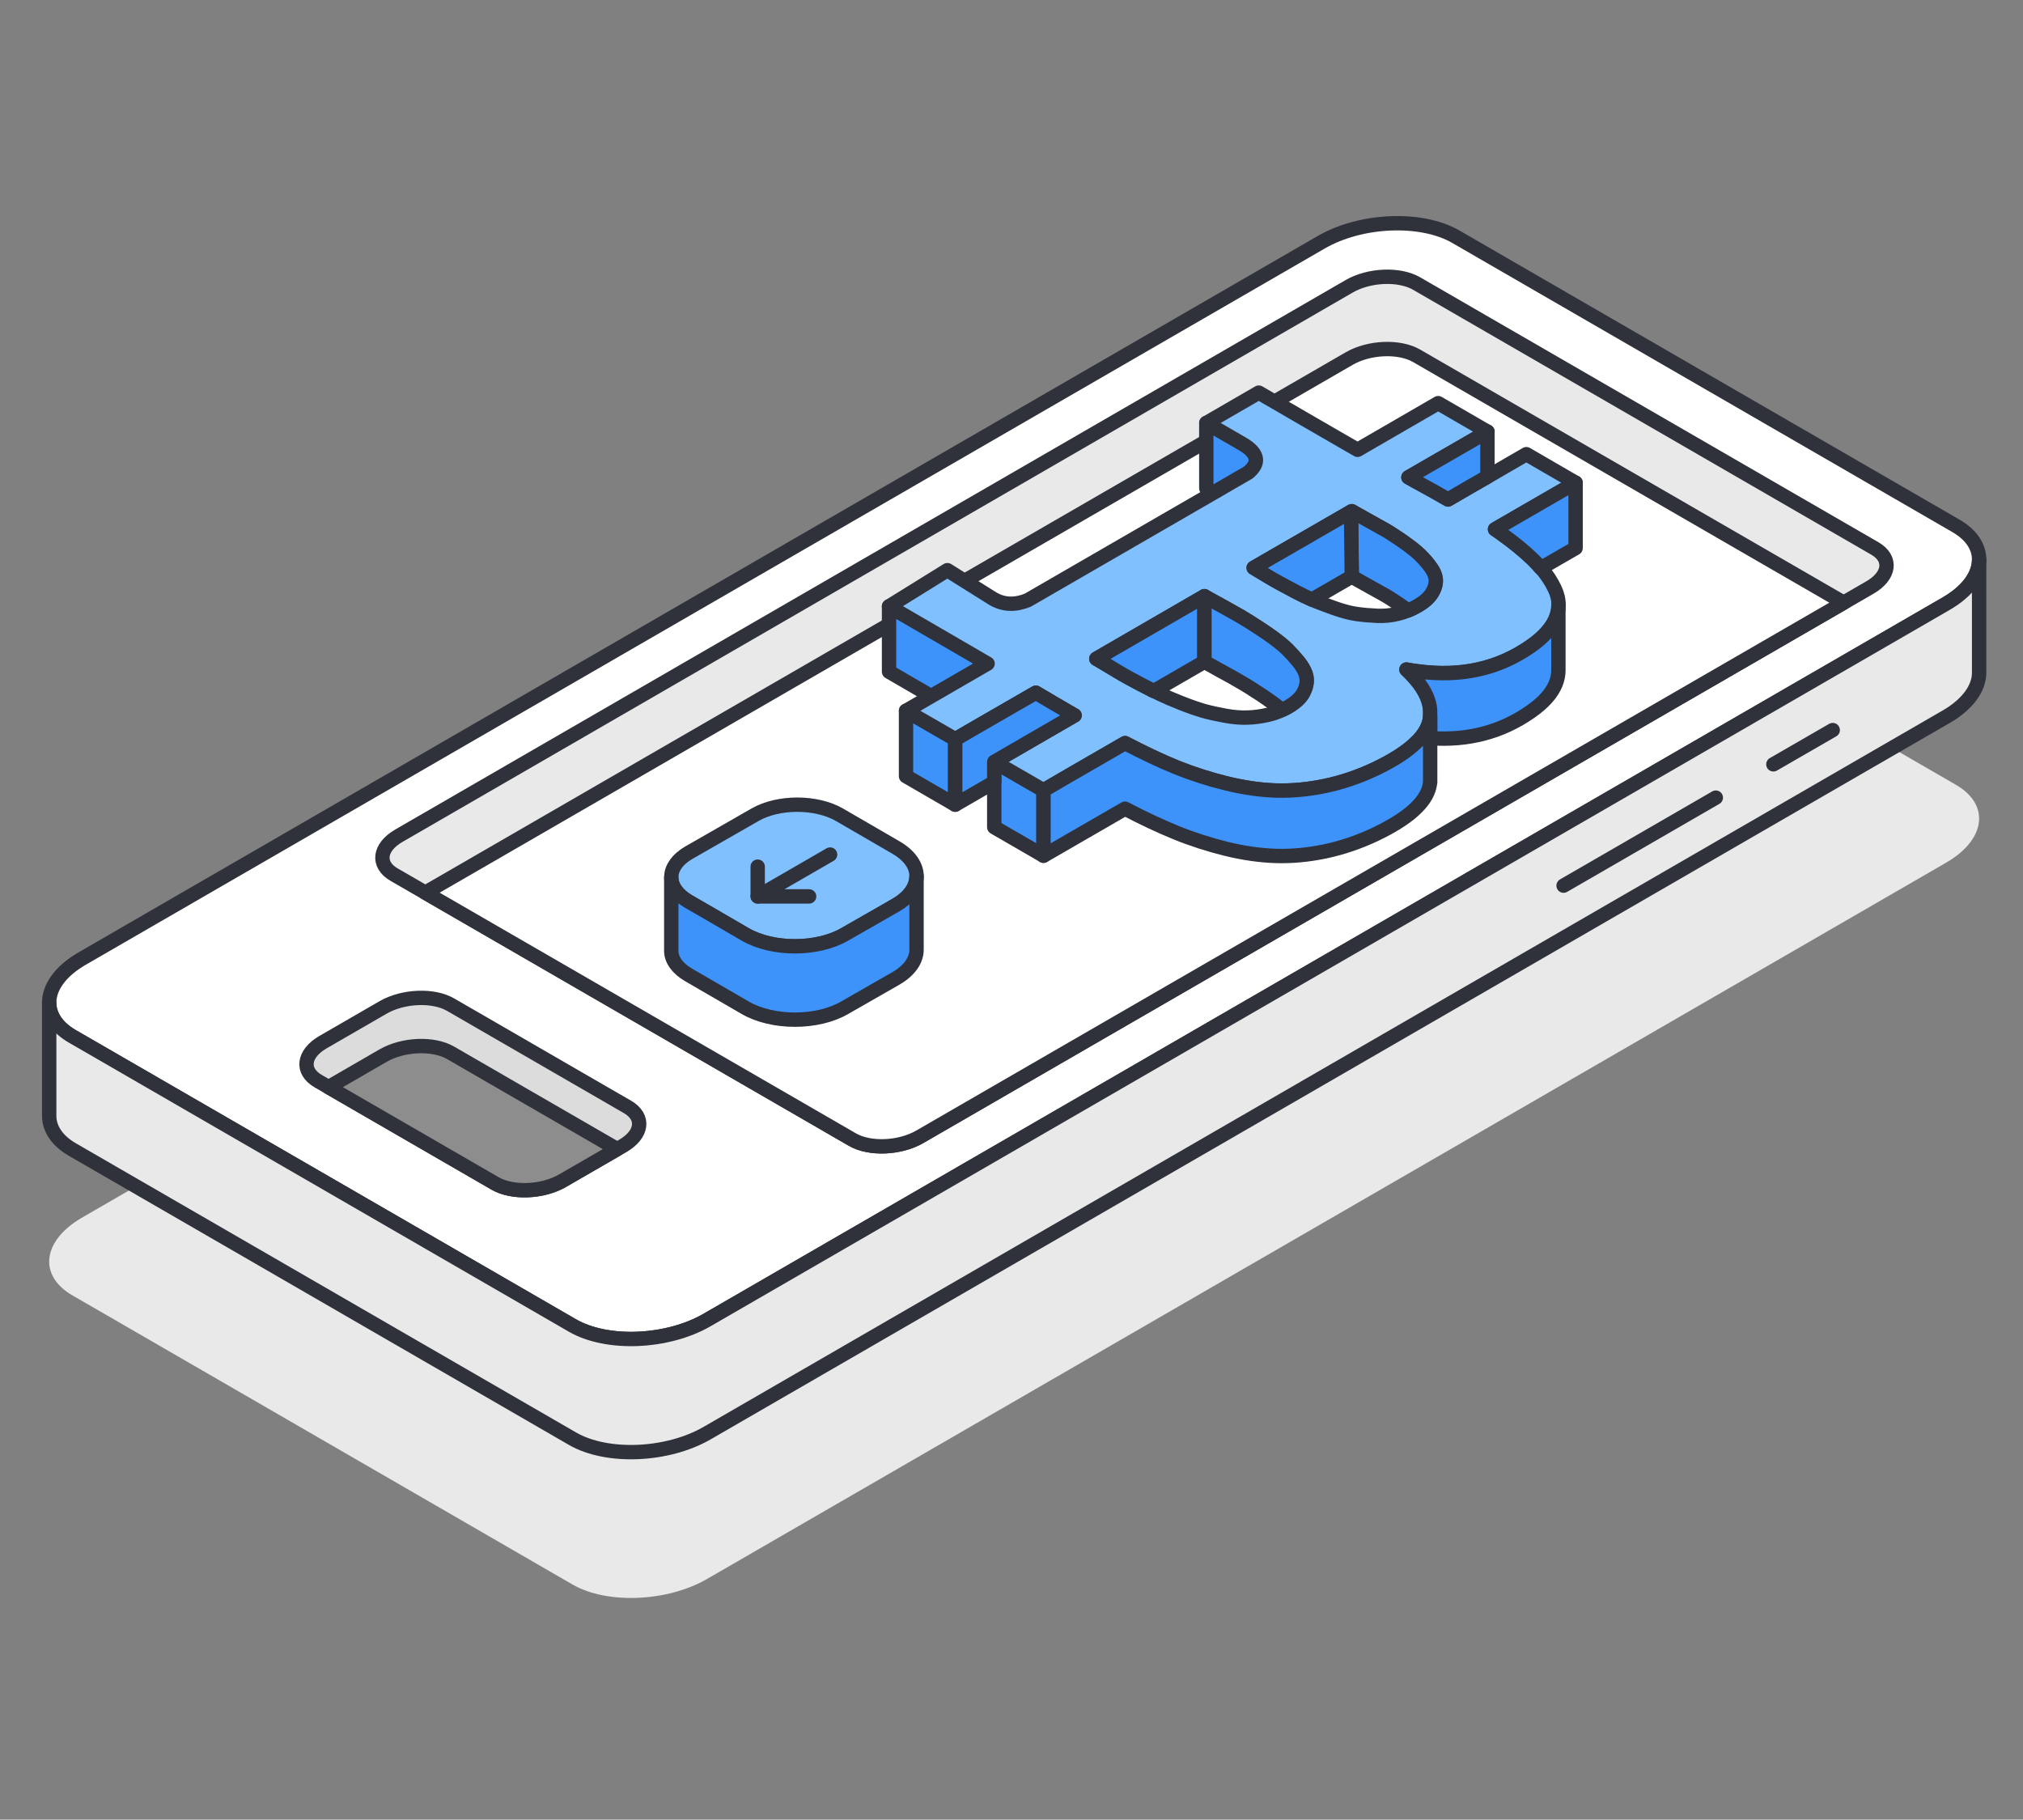
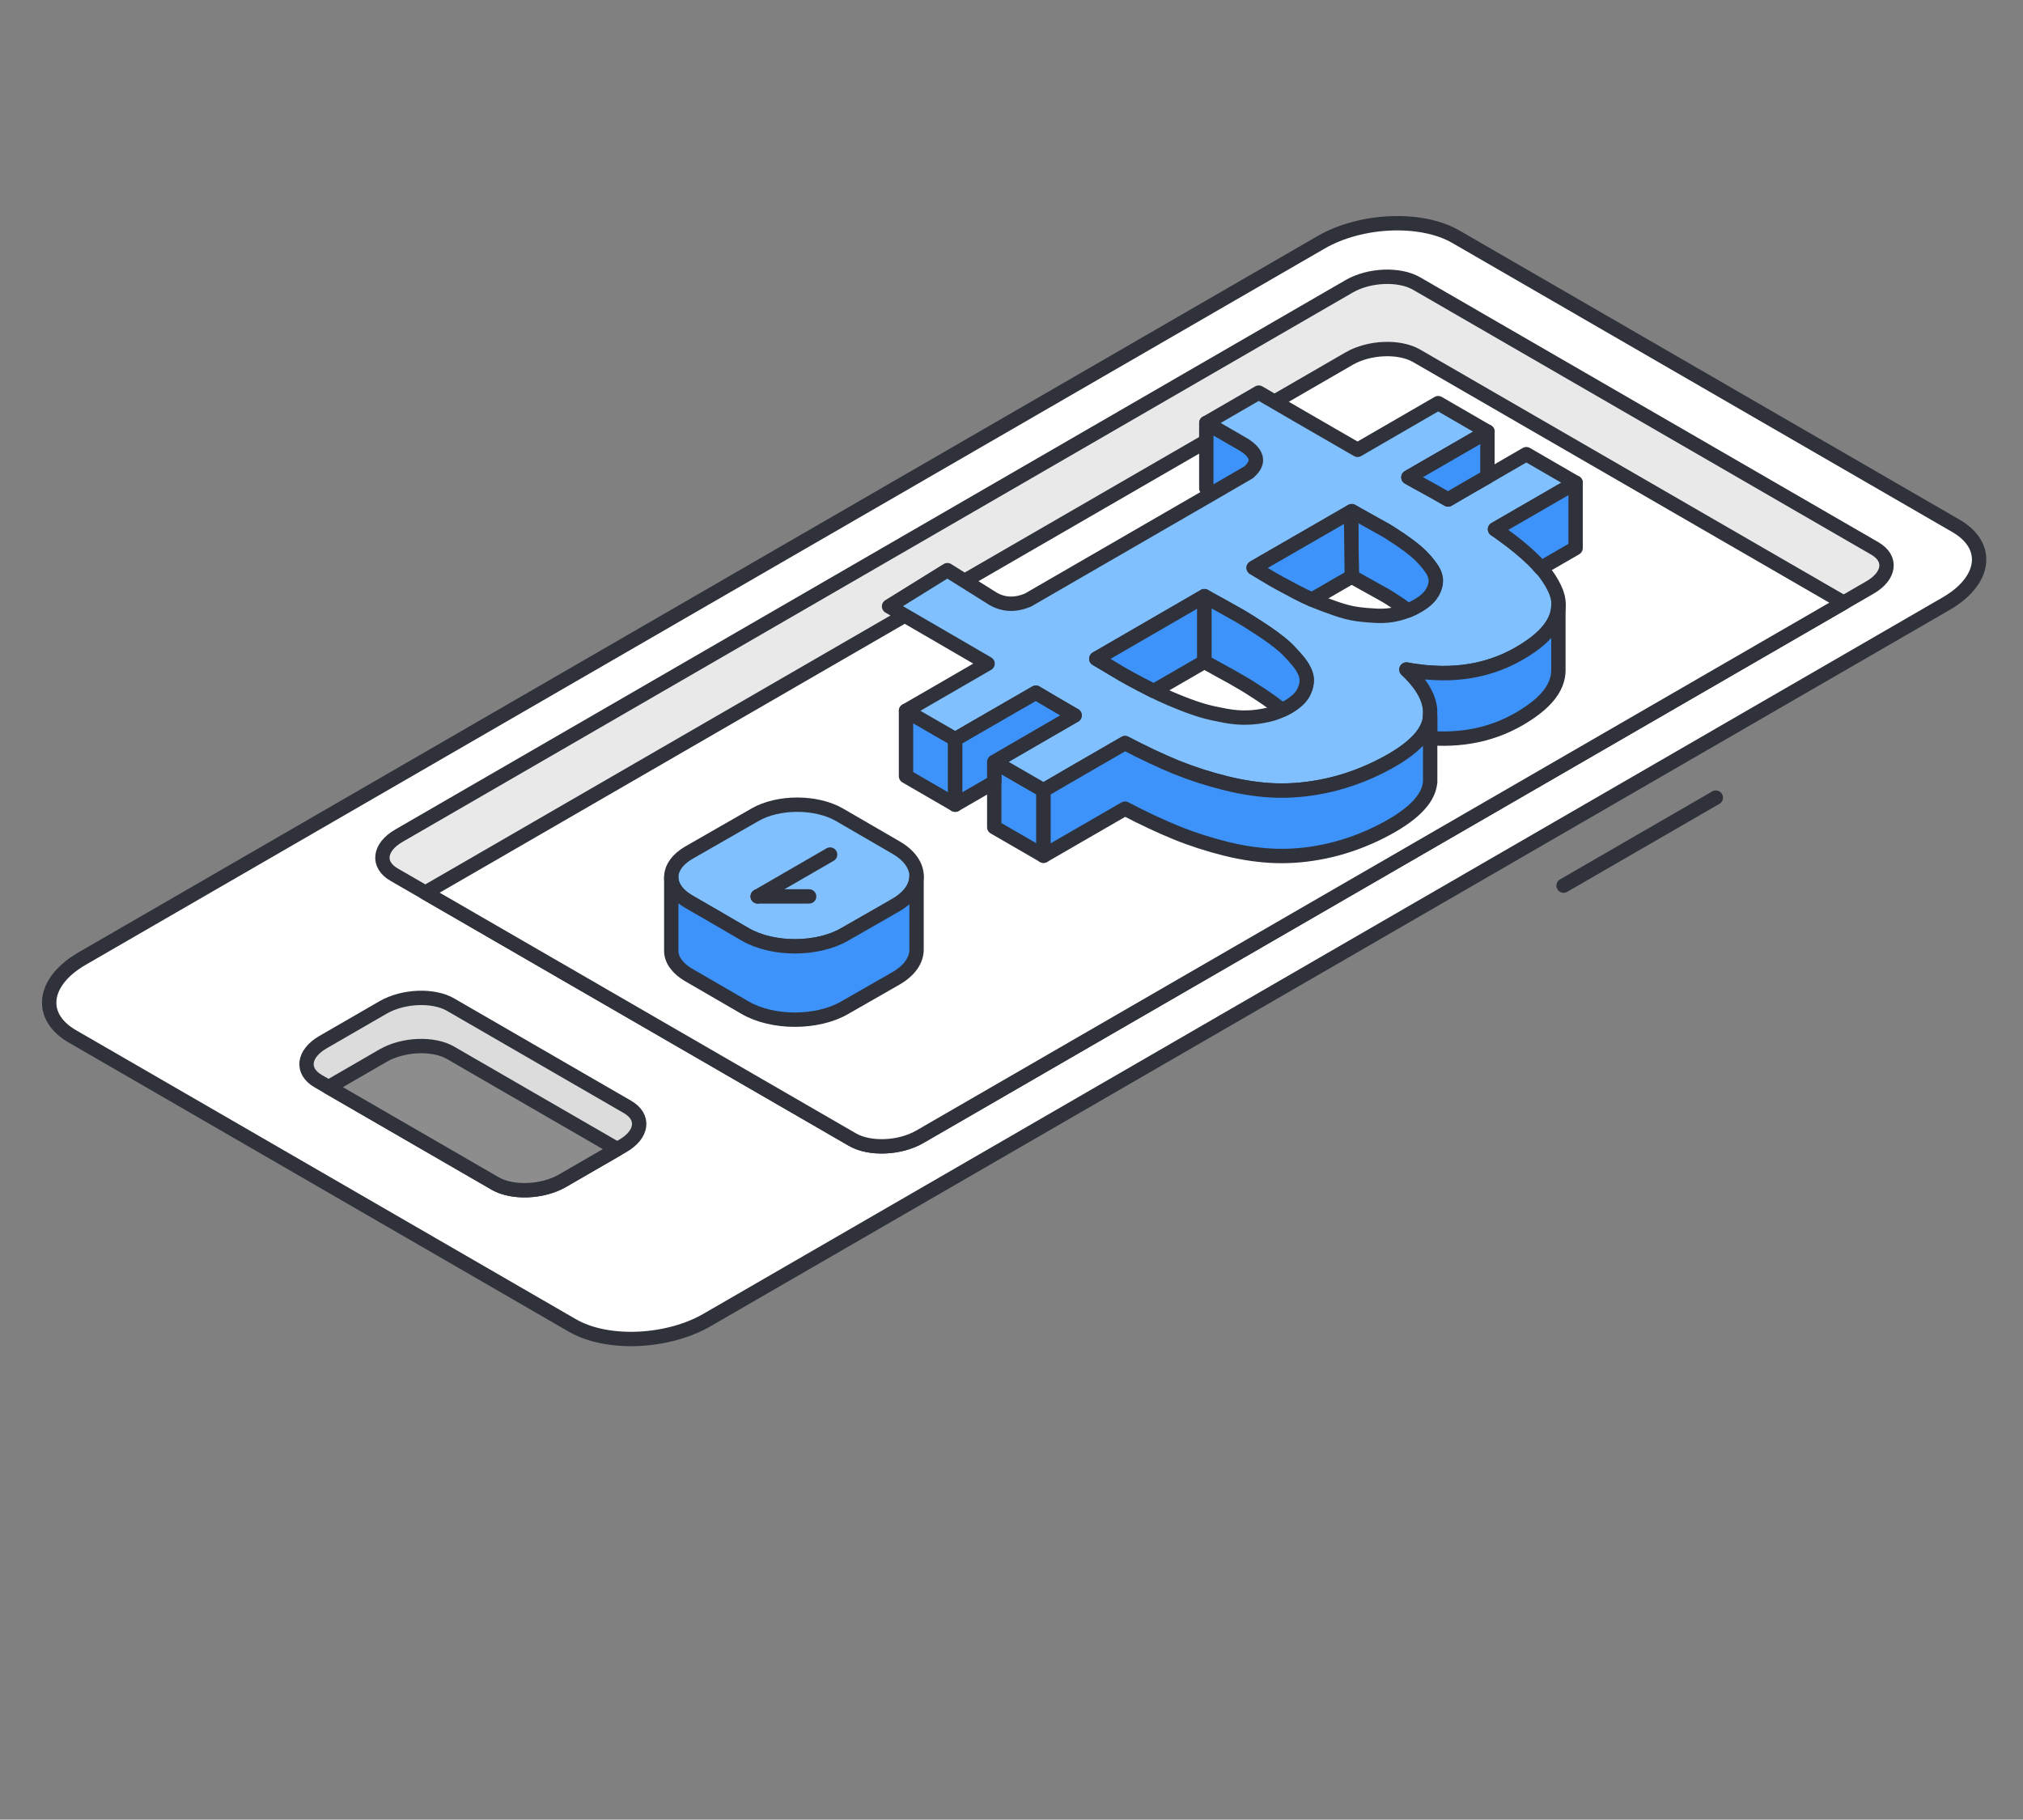
<svg xmlns="http://www.w3.org/2000/svg" width="169" height="152" viewBox="0 0 169 152" fill="none">
  <rect x="0" y="0" width="169" height="152" fill="#808080" stroke="none" />
-   <path d="M165.334 68.376C165.334 69.654 164.404 71.007 162.58 72.059L160.435 73.302L59.077 131.892C55.751 133.819 50.711 134.026 47.827 132.36L9.008 109.917L6.054 108.212C4.747 107.457 4.109 106.446 4.109 105.389C4.109 104.111 5.039 102.758 6.863 101.707L110.366 41.873C113.698 39.946 118.732 39.74 121.616 41.405L163.389 65.554C164.696 66.308 165.334 67.32 165.334 68.376Z" fill="#E9E9E9" />
  <path d="M165.334 46.743C165.334 48.021 164.404 49.374 162.58 50.426L160.435 51.668L59.077 110.259C55.751 112.186 50.711 112.392 47.827 110.727L9.008 88.284L6.054 86.578C4.747 85.824 4.109 84.812 4.109 83.756C4.109 82.478 5.039 81.125 6.863 80.073L110.366 20.24C113.698 18.313 118.732 18.107 121.616 19.772L163.389 43.921C164.696 44.675 165.334 45.686 165.334 46.743Z" fill="white" stroke="#30323B" stroke-width="1.2" stroke-linecap="round" stroke-linejoin="round" />
  <path d="M156.22 49.072L154.019 50.345L76.834 94.965C75.171 95.926 72.653 96.031 71.211 95.196L35.533 74.569L32.92 73.06C31.478 72.225 31.659 70.771 33.322 69.81L112.708 23.917C114.371 22.951 116.894 22.851 118.336 23.681L156.627 45.817C158.069 46.653 157.888 48.106 156.22 49.072Z" fill="#E9E9E9" stroke="#30323B" stroke-width="1.2" stroke-linecap="round" stroke-linejoin="round" />
  <path d="M154.019 50.345L76.833 94.965C75.17 95.926 72.653 96.031 71.211 95.196L35.532 74.569L112.708 29.954C114.371 28.989 116.893 28.888 118.335 29.718L154.019 50.345Z" fill="white" stroke="#30323B" stroke-width="1.2" stroke-linecap="round" stroke-linejoin="round" />
  <path d="M52.023 95.725L51.556 95.991L46.998 98.627C45.335 99.593 42.813 99.694 41.371 98.864L27.448 90.814L26.579 90.311C25.137 89.476 25.318 88.022 26.981 87.056L32.006 84.153C33.674 83.192 36.191 83.087 37.633 83.917L52.425 92.469C53.867 93.305 53.686 94.764 52.023 95.725Z" fill="#DCDCDC" stroke="#30323B" stroke-width="1.2" stroke-linecap="round" stroke-linejoin="round" />
  <path d="M51.556 95.991L46.998 98.627C45.335 99.593 42.813 99.694 41.371 98.864L27.448 90.814L32.005 88.178C33.674 87.217 36.191 87.112 37.633 87.942L51.556 95.991Z" fill="#8D8D8D" stroke="#30323B" stroke-width="1.2" stroke-linecap="round" stroke-linejoin="round" />
-   <path d="M165.334 46.743V56.196C165.334 57.474 164.404 58.822 162.58 59.874L59.077 119.712C55.751 121.634 50.711 121.845 47.827 120.18L6.054 96.031C4.747 95.277 4.109 94.266 4.109 93.204V83.756C4.109 84.812 4.747 85.824 6.054 86.578L9.008 88.284L47.827 110.727C50.711 112.392 55.751 112.186 59.077 110.259L160.435 51.668L162.58 50.426C164.404 49.374 165.334 48.021 165.334 46.743Z" fill="#E9E9E9" stroke="#30323B" stroke-width="1.2" stroke-linecap="round" stroke-linejoin="round" />
  <path d="M76.567 73.201C76.567 74.071 75.994 74.936 74.848 75.601L73.698 76.265L70.562 78.056C68.271 79.379 64.558 79.384 62.262 78.056L59.313 76.34L57.544 75.319C56.599 74.77 56.107 74.066 56.082 73.347V73.206C56.107 72.492 56.599 71.777 57.544 71.229L63.066 68.064C65.02 66.937 68.186 66.937 70.135 68.064L74.853 70.801C75.999 71.465 76.572 72.335 76.572 73.201H76.567Z" fill="#80C0FF" stroke="#30323B" stroke-width="1.2" stroke-linecap="round" stroke-linejoin="round" />
  <path d="M76.567 73.201V79.329C76.567 80.199 75.994 81.064 74.848 81.728L70.558 84.183C68.266 85.507 64.553 85.512 62.257 84.183L57.539 81.447C56.595 80.898 56.102 80.194 56.077 79.474V73.347C56.102 74.066 56.595 74.77 57.539 75.319L59.308 76.34L62.257 78.056C64.553 79.384 68.266 79.379 70.558 78.056L73.693 76.265L74.844 75.601C75.989 74.936 76.562 74.071 76.562 73.201H76.567Z" fill="#3D93FA" stroke="#30323B" stroke-width="1.2" stroke-linecap="round" stroke-linejoin="round" />
  <path d="M69.346 71.385L63.297 74.881" stroke="#30323B" stroke-width="1.2" stroke-linecap="round" stroke-linejoin="round" />
-   <path d="M67.593 74.881H63.297V72.396" stroke="#30323B" stroke-width="1.2" stroke-linecap="round" stroke-linejoin="round" />
+   <path d="M67.593 74.881H63.297" stroke="#30323B" stroke-width="1.2" stroke-linecap="round" stroke-linejoin="round" />
  <path d="M143.337 66.63L130.62 73.981" stroke="#30323B" stroke-width="1.2" stroke-linecap="round" stroke-linejoin="round" />
-   <path d="M153.105 60.986L148.146 63.848" stroke="#30323B" stroke-width="1.2" stroke-linecap="round" stroke-linejoin="round" />
  <path d="M104.915 38.397C104.93 38.744 104.719 39.101 104.297 39.463L101.392 41.148L100.774 40.791V35.328L103.739 37.043C104.508 37.481 104.894 37.934 104.915 38.397Z" fill="#3D93FA" stroke="#30323B" stroke-width="1.2" stroke-linecap="round" stroke-linejoin="round" />
-   <path d="M82.496 55.437L77.793 58.158C75.949 57.092 74.27 56.111 74.27 56.111V50.647C74.27 50.647 77.386 52.463 79.787 53.852C81.204 54.682 82.38 55.366 82.501 55.431L82.496 55.437Z" fill="#3D93FA" stroke="#30323B" stroke-width="1.2" stroke-linecap="round" stroke-linejoin="round" />
  <path d="M79.797 61.75V67.219L75.688 64.839V59.376L79.797 61.75Z" fill="#3D93FA" stroke="#30323B" stroke-width="1.2" stroke-linecap="round" stroke-linejoin="round" />
  <path d="M87.174 66.017V71.48L83.059 69.101V63.637L84.521 64.482L87.174 66.017Z" fill="#3D93FA" stroke="#30323B" stroke-width="1.2" stroke-linecap="round" stroke-linejoin="round" />
  <path d="M128.726 47.457C128.514 47.206 128.288 46.959 128.032 46.713C127.339 46.044 126.48 45.334 125.45 44.6C125.274 44.474 125.088 44.338 124.892 44.212L131.624 40.323L127.51 37.939L124.259 39.825L122.782 40.67L120.968 41.727C120.36 41.37 119.465 40.872 118.28 40.223C118.084 40.112 117.873 39.996 117.657 39.876L124.264 36.062L120.144 33.677L113.411 37.576C112.813 37.244 105.156 32.797 105.156 32.797L100.779 35.333L103.744 37.048C104.513 37.486 104.9 37.939 104.92 38.401C104.935 38.749 104.724 39.106 104.302 39.468L101.397 41.154L85.872 50.129C84.817 50.566 83.852 50.536 82.958 50.018L79.144 47.628L74.27 50.652C74.27 50.652 77.386 52.468 79.787 53.857C81.204 54.687 82.38 55.371 82.501 55.436L77.798 58.158L75.692 59.376L79.808 61.75L81.893 60.543L86.54 57.861C87.269 58.299 88.349 58.938 89.776 59.758L86.54 61.63L83.068 63.642L84.53 64.487L87.183 66.017L89.158 64.865L93.992 62.072C95.529 62.877 96.956 63.551 98.282 64.095C99.609 64.628 101.001 65.076 102.448 65.433C103.9 65.79 105.286 65.991 106.603 66.032C107.919 66.072 109.291 65.946 110.708 65.649C112.12 65.353 113.522 64.88 114.913 64.221C116.34 63.536 117.441 62.842 118.199 62.123C118.395 61.947 118.571 61.765 118.722 61.579C119.084 61.132 119.32 60.674 119.425 60.216C119.45 60.105 119.465 59.995 119.485 59.884V59.325C119.425 58.354 118.903 57.363 117.913 56.332C117.787 56.196 117.642 56.06 117.501 55.924C117.812 55.985 118.124 56.035 118.43 56.07C122.053 56.563 125.203 55.859 127.901 53.962C128.288 53.691 128.63 53.414 128.916 53.132C129.424 52.639 129.776 52.141 129.982 51.628C130.127 51.266 130.203 50.898 130.203 50.526C130.203 50.068 130.092 49.611 129.866 49.148C129.595 48.574 129.218 48.006 128.74 47.447L128.726 47.457ZM108.894 57.846C108.668 58.284 108.226 58.691 107.583 59.064C107.422 59.154 107.251 59.24 107.085 59.315C106.728 59.486 106.357 59.612 105.97 59.703C105.387 59.839 104.814 59.924 104.246 59.939C103.674 59.964 103.056 59.914 102.387 59.793C101.719 59.672 101.111 59.542 100.553 59.386C100.006 59.225 99.388 59.013 98.704 58.742C98.011 58.47 97.428 58.218 96.946 57.987C96.77 57.902 96.584 57.816 96.388 57.715C96.052 57.544 95.685 57.358 95.283 57.147C94.65 56.81 94.157 56.548 93.821 56.352C93.484 56.156 93.062 55.904 92.555 55.597C92.047 55.291 91.725 55.099 91.585 55.024L100.614 49.797C100.759 49.882 101.186 50.129 101.905 50.516C102.633 50.914 103.206 51.246 103.653 51.497C104.086 51.749 104.633 52.096 105.317 52.544C105.352 52.569 105.382 52.584 105.417 52.609C106.146 53.092 106.728 53.525 107.155 53.887C107.462 54.148 107.753 54.445 108.05 54.777C108.17 54.913 108.286 55.049 108.407 55.19C108.819 55.683 109.055 56.136 109.135 56.543C109.201 56.956 109.125 57.389 108.889 57.831L108.894 57.846ZM119.631 49.52C119.405 49.907 118.998 50.275 118.405 50.612C118.154 50.758 117.898 50.888 117.626 50.994C117.365 51.105 117.084 51.195 116.797 51.266C116.23 51.412 115.647 51.467 115.049 51.442C114.456 51.417 113.883 51.366 113.341 51.291C112.793 51.215 112.2 51.054 111.552 50.828C110.904 50.602 110.346 50.39 109.879 50.204C109.783 50.169 109.703 50.129 109.602 50.084C109.206 49.912 108.768 49.701 108.266 49.44C107.648 49.107 107.186 48.866 106.874 48.695C106.563 48.524 106.146 48.287 105.633 47.975C105.116 47.669 104.814 47.482 104.729 47.432L112.863 42.738L112.929 42.698C113.004 42.738 113.18 42.844 113.461 43.005C113.612 43.08 113.793 43.181 113.994 43.302C114.587 43.634 115.074 43.9 115.466 44.122C115.863 44.333 116.355 44.645 116.953 45.053C117.546 45.46 118.028 45.822 118.38 46.129C118.737 46.441 119.084 46.808 119.41 47.236C119.742 47.658 119.918 48.046 119.943 48.403C119.968 48.76 119.867 49.138 119.631 49.53V49.52Z" fill="#80C0FF" stroke="#30323B" stroke-width="1.2" stroke-linecap="round" stroke-linejoin="round" />
  <path d="M119.943 48.398C119.968 48.755 119.867 49.133 119.631 49.525C119.405 49.912 118.998 50.28 118.405 50.617C118.154 50.763 117.898 50.893 117.627 50.999C117.426 50.848 117.194 50.687 116.948 50.516C116.35 50.109 115.858 49.797 115.461 49.585C115.074 49.364 114.582 49.092 113.989 48.765C113.406 48.433 113.044 48.232 112.924 48.167L112.858 42.743L112.924 42.703C112.999 42.743 113.175 42.849 113.456 43.01C113.607 43.085 113.788 43.186 113.989 43.307C114.582 43.639 115.069 43.905 115.461 44.127C115.858 44.338 116.35 44.65 116.948 45.057C117.541 45.465 118.024 45.827 118.375 46.134C118.732 46.446 119.079 46.813 119.405 47.241C119.737 47.664 119.913 48.051 119.938 48.408L119.943 48.398Z" fill="#3D93FA" stroke="#30323B" stroke-width="1.2" stroke-linecap="round" stroke-linejoin="round" />
  <path d="M112.928 48.162L109.602 50.084C109.205 49.913 108.768 49.701 108.266 49.44C107.648 49.108 107.185 48.866 106.874 48.695C106.562 48.524 106.145 48.287 105.633 47.975C105.115 47.669 104.814 47.483 104.729 47.432L112.863 42.738L112.928 48.162Z" fill="#3D93FA" stroke="#30323B" stroke-width="1.2" stroke-linecap="round" stroke-linejoin="round" />
  <path d="M100.614 49.807V55.281L96.388 57.725C96.052 57.554 95.685 57.368 95.283 57.157C94.65 56.82 94.157 56.558 93.821 56.362C93.484 56.166 93.062 55.914 92.555 55.608C92.047 55.301 91.726 55.109 91.585 55.034L100.614 49.807Z" fill="#3D93FA" stroke="#30323B" stroke-width="1.2" stroke-linecap="round" stroke-linejoin="round" />
  <path d="M108.894 57.846C108.668 58.284 108.226 58.691 107.583 59.064C107.422 59.154 107.251 59.24 107.086 59.315C106.664 58.953 106.106 58.546 105.423 58.088C104.694 57.605 104.106 57.233 103.659 56.981C103.212 56.719 102.639 56.387 101.91 56C101.192 55.602 100.76 55.356 100.619 55.281V49.807C100.765 49.892 101.192 50.139 101.91 50.526C102.639 50.924 103.212 51.256 103.659 51.507C104.091 51.759 104.639 52.106 105.322 52.554C105.357 52.579 105.387 52.594 105.423 52.619C106.151 53.102 106.734 53.535 107.161 53.897C107.467 54.159 107.759 54.455 108.055 54.788C108.176 54.923 108.291 55.059 108.412 55.2C108.824 55.693 109.06 56.146 109.141 56.553C109.206 56.966 109.131 57.398 108.894 57.841V57.846Z" fill="#3D93FA" stroke="#30323B" stroke-width="1.2" stroke-linecap="round" stroke-linejoin="round" />
  <path d="M131.624 40.318V45.782L128.725 47.457C128.514 47.206 128.288 46.959 128.032 46.713C127.339 46.044 126.479 45.334 125.449 44.6C125.274 44.474 125.088 44.338 124.892 44.212L131.624 40.323V40.318Z" fill="#3D93FA" stroke="#30323B" stroke-width="1.2" stroke-linecap="round" stroke-linejoin="round" />
  <path d="M124.259 36.057V39.82L122.782 40.665L120.968 41.722C120.36 41.365 119.466 40.867 118.28 40.218C118.084 40.107 117.873 39.991 117.657 39.87L124.264 36.057H124.259Z" fill="#3D93FA" stroke="#30323B" stroke-width="1.2" stroke-linecap="round" stroke-linejoin="round" />
  <path d="M130.187 50.536V56C130.187 56.372 130.112 56.734 129.966 57.102C129.645 57.912 128.951 58.691 127.886 59.436C125.454 61.147 122.655 61.891 119.47 61.66V59.335C119.41 58.364 118.887 57.373 117.897 56.342C117.772 56.206 117.626 56.07 117.485 55.934C117.797 55.995 118.108 56.045 118.415 56.08C122.038 56.573 125.188 55.869 127.886 53.972C128.273 53.701 128.614 53.424 128.901 53.142C129.408 52.649 129.76 52.151 129.966 51.638C130.112 51.276 130.187 50.908 130.187 50.536Z" fill="#3D93FA" stroke="#30323B" stroke-width="1.2" stroke-linecap="round" stroke-linejoin="round" />
  <path d="M119.475 59.894V65.358C119.46 65.468 119.44 65.579 119.415 65.689C119.108 67.058 117.606 68.396 114.903 69.689C113.511 70.348 112.104 70.821 110.697 71.118C109.28 71.415 107.909 71.54 106.592 71.5C105.276 71.46 103.889 71.264 102.437 70.907C100.995 70.549 99.598 70.102 98.272 69.563C96.945 69.02 95.519 68.356 93.981 67.551L87.173 71.485V66.022L89.147 64.87L93.981 62.077C95.519 62.882 96.945 63.556 98.272 64.1C99.598 64.633 100.99 65.081 102.437 65.438C103.889 65.795 105.276 65.996 106.592 66.037C107.909 66.077 109.28 65.951 110.697 65.654C112.109 65.358 113.511 64.885 114.903 64.225C116.33 63.541 117.43 62.847 118.189 62.128C118.385 61.952 118.561 61.77 118.711 61.584C119.073 61.136 119.309 60.679 119.415 60.221C119.44 60.11 119.455 59.999 119.475 59.889V59.894Z" fill="#3D93FA" stroke="#30323B" stroke-width="1.2" stroke-linecap="round" stroke-linejoin="round" />
  <path d="M89.766 59.758L86.531 61.63L83.059 63.642V65.332L79.798 67.219V61.755L81.883 60.548L86.531 57.866C87.259 58.304 88.34 58.943 89.766 59.763V59.758Z" fill="#3D93FA" stroke="#30323B" stroke-width="1.2" stroke-linecap="round" stroke-linejoin="round" />
</svg>